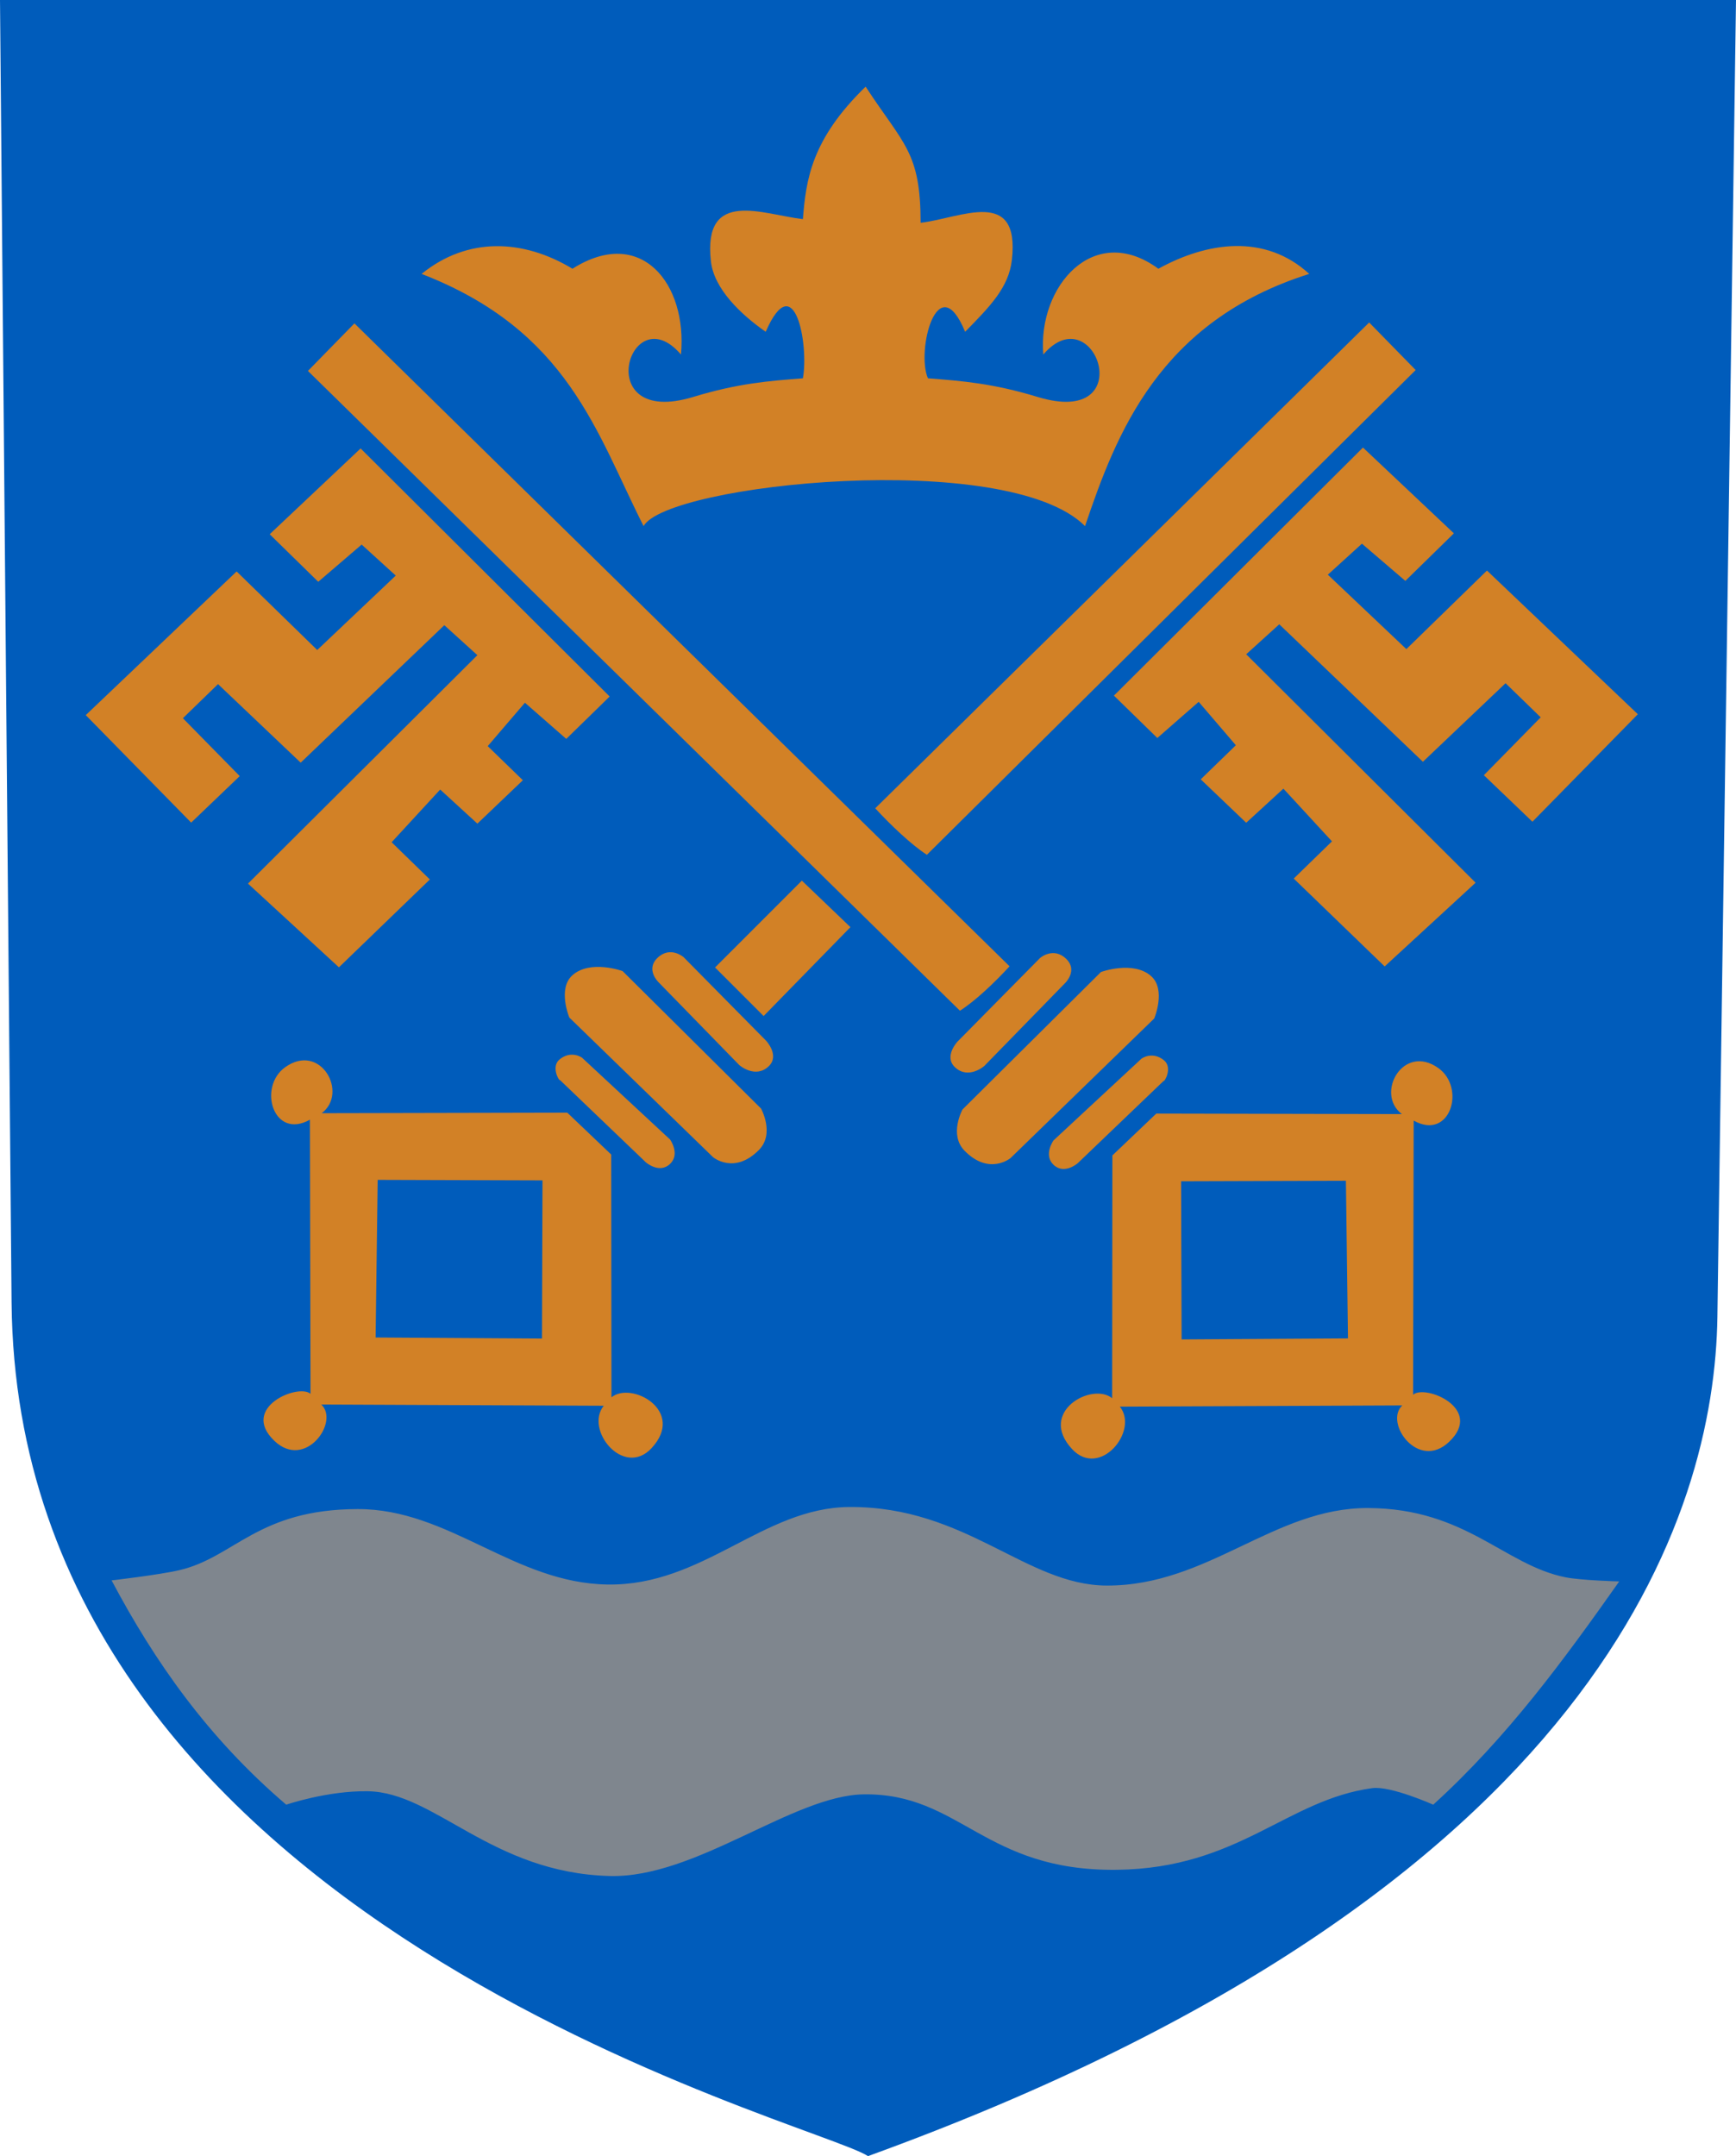
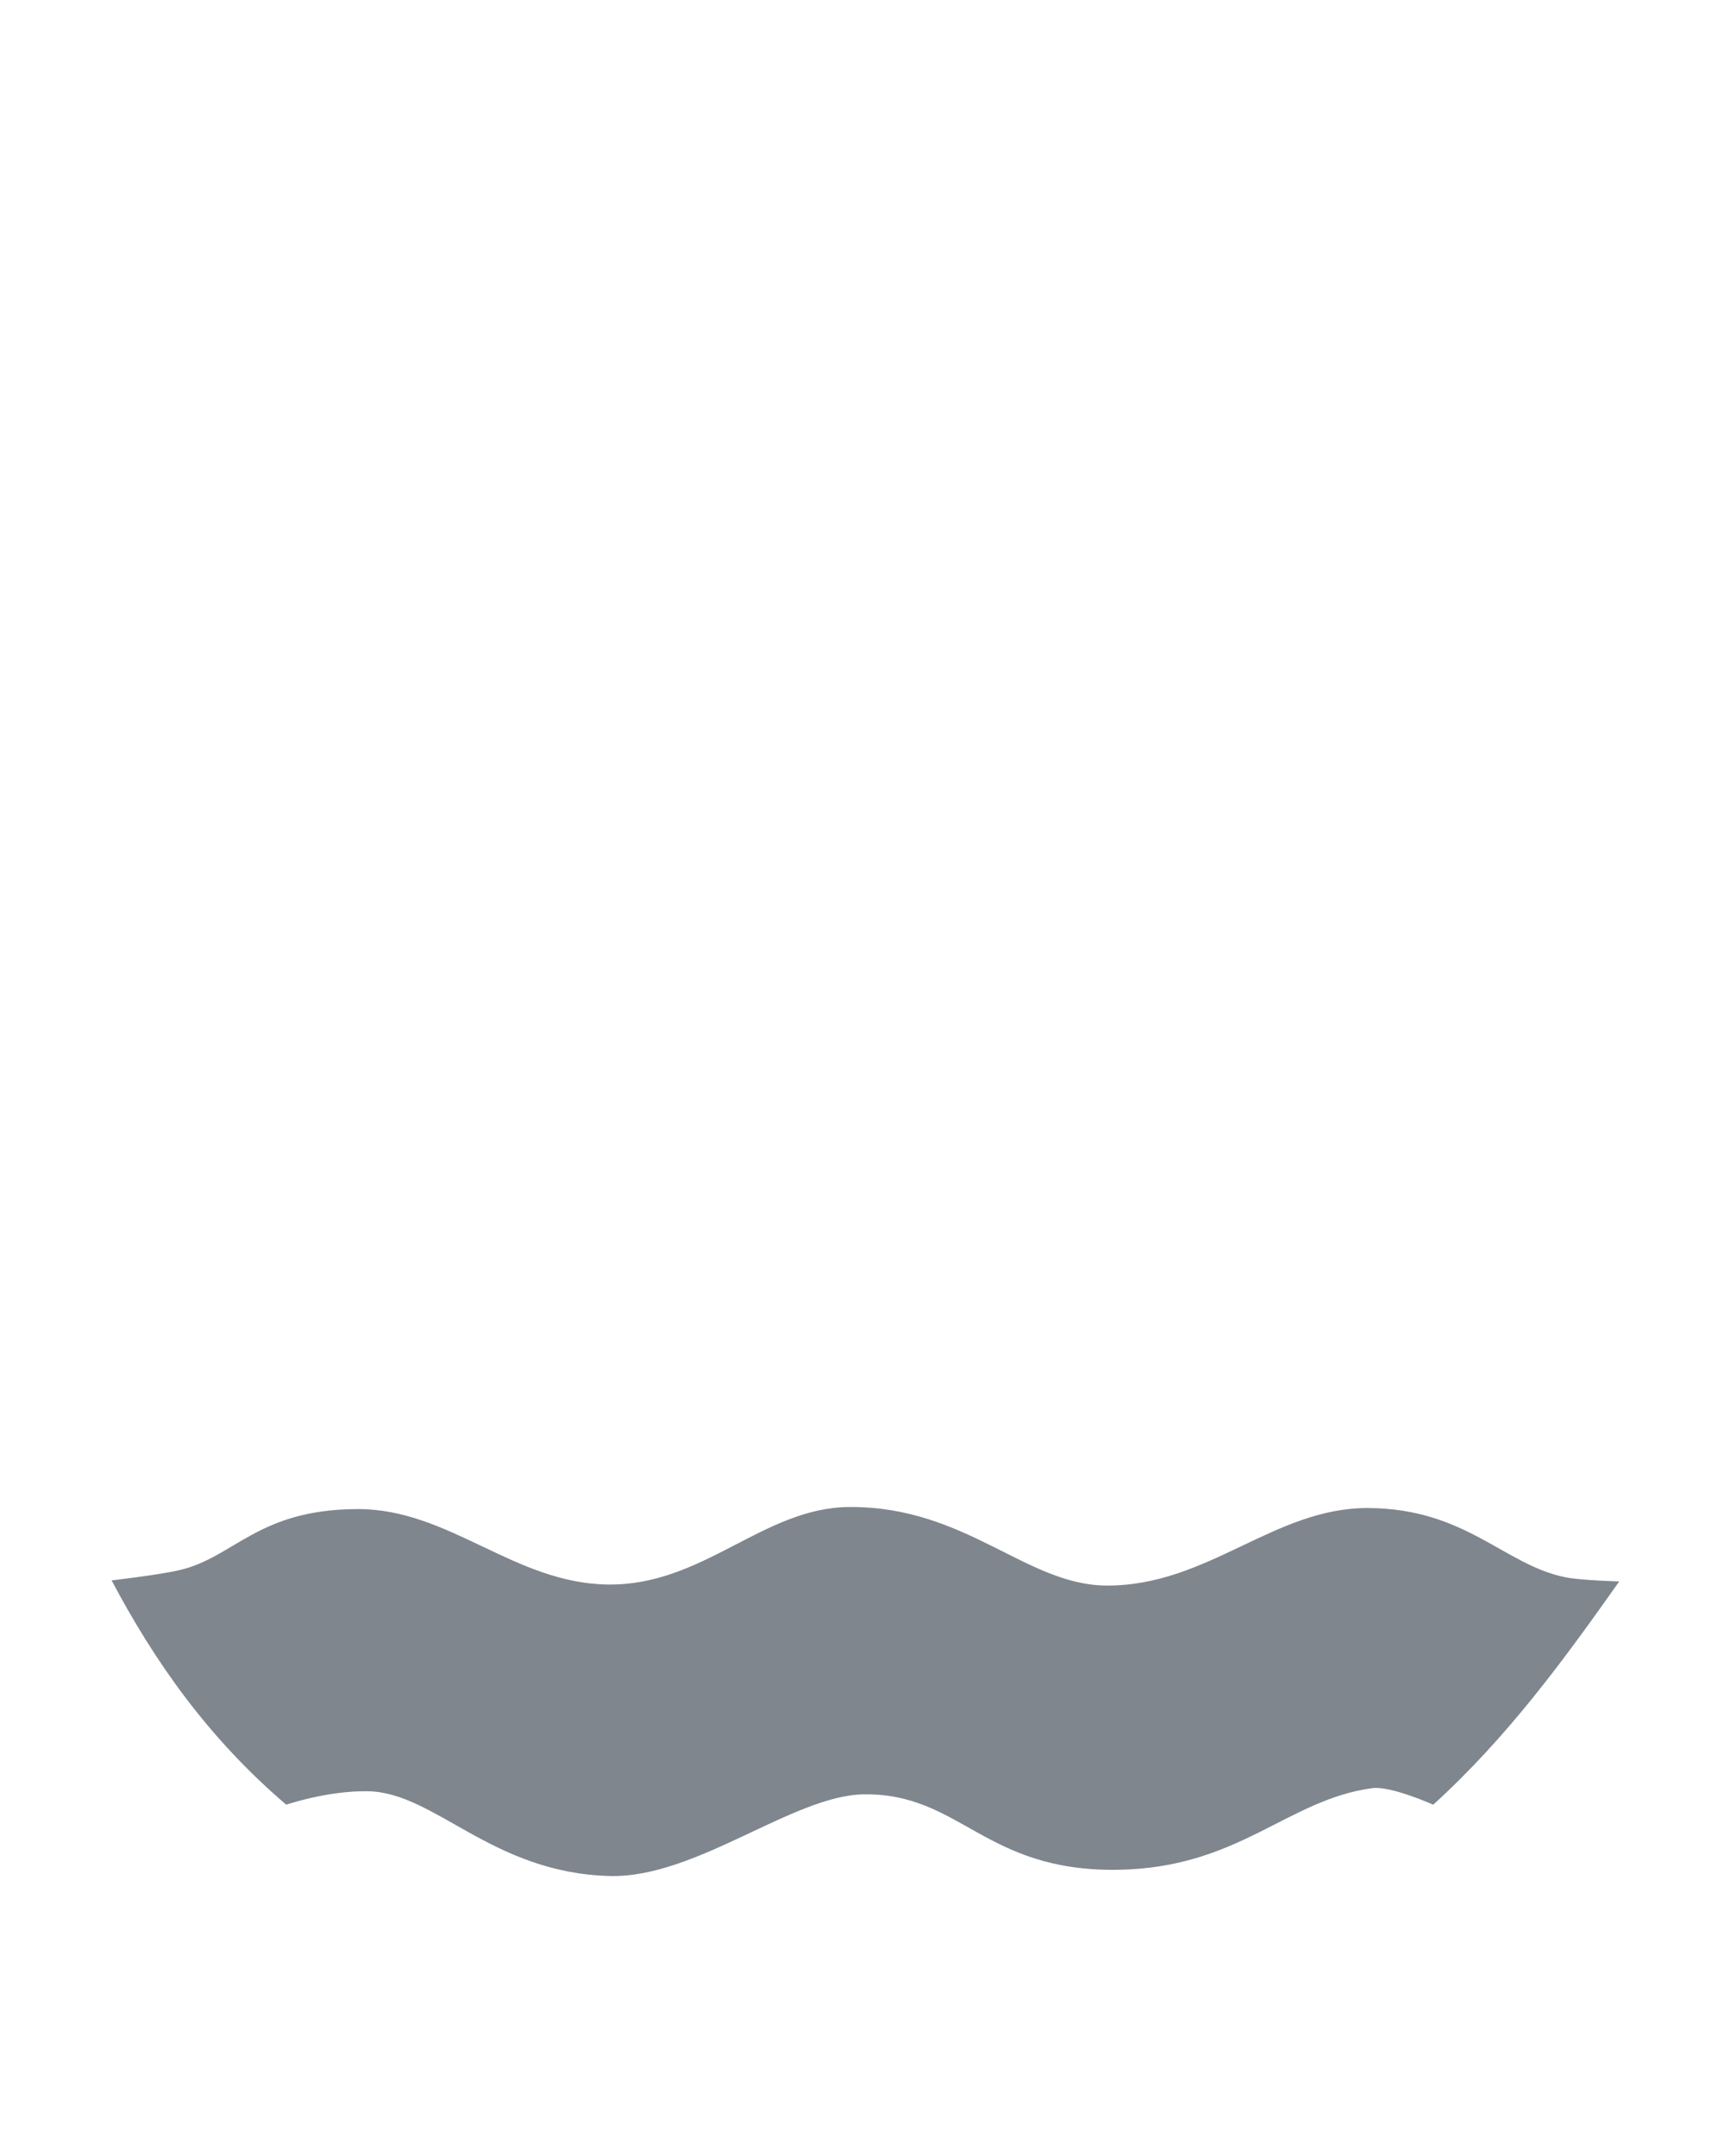
<svg xmlns="http://www.w3.org/2000/svg" xmlns:ns1="http://sodipodi.sourceforge.net/DTD/sodipodi-0.dtd" xmlns:ns2="http://www.inkscape.org/namespaces/inkscape" width="600" height="745" id="svg2" ns1:version="0.32" ns2:version="0.46" version="1.0" ns1:docname="Naestved_Kommune.svg" ns2:output_extension="org.inkscape.output.svg.inkscape">
  <defs id="defs4" />
  <ns1:namedview id="base" pagecolor="#ffffff" bordercolor="#666666" borderopacity="1.0" ns2:pageopacity="0.0" ns2:pageshadow="2" ns2:zoom="0.7" ns2:cx="237.78229" ns2:cy="483.23802" ns2:document-units="px" ns2:current-layer="svg2" showgrid="false" ns2:showpageshadow="false" ns2:window-width="1680" ns2:window-height="964" ns2:window-x="-4" ns2:window-y="-4" showguides="true" ns2:guide-bbox="true" showborder="false" />
  <g id="Coat Of arms">
-     <path style="fill:#005cbb;fill-opacity:1;fill-rule:evenodd;stroke:none;stroke-width:1px;stroke-linecap:butt;stroke-linejoin:miter;stroke-opacity:1" d="M 0,0 L 600,0 L 593.571,455 C 592.616,522.62 553.776,652.984 300,745 C 281.214,732.781 5.915,665.383 4,450 L 0,0 z" id="Shield-BG" ns1:nodetypes="ccscsc" />
    <path ns1:nodetypes="ccsssssccsssssssc" id="Water-Body" d="M 38.571,546.071 C 53.354,573.957 71.812,600.429 98.929,623.571 C 98.929,623.571 113.119,618.704 127.143,618.929 C 150.377,619.291 169.862,647.135 210.714,648.214 C 240.527,649.002 274.06,620.321 298.571,620 C 331.985,619.563 340.114,646.641 386.071,646.071 C 428.142,645.55 444.726,621.856 474.286,617.857 C 480.647,616.997 495.357,623.571 495.357,623.571 C 520.997,600.264 540.552,573.479 559.643,546.429 C 559.643,546.429 546.438,546.077 541.071,545 C 519.809,540.733 506.68,521.226 472.857,521.071 C 440.299,520.924 417.559,547.971 382.5,547.857 C 354.607,547.762 333.964,520.464 293.571,520.714 C 263.673,520.898 243.11,547.991 210,547.5 C 177.561,547.019 155.292,521.336 123.571,521.429 C 89.089,521.528 81.104,538.021 62.143,542.5 C 55.094,544.165 38.571,546.071 38.571,546.071 z" style="fill:#7f868e;fill-opacity:1;fill-rule:evenodd;stroke:none;stroke-width:1px;stroke-linecap:butt;stroke-linejoin:miter;stroke-opacity:1" />
-     <path id="Crown" style="fill:#d28126;fill-opacity:1;fill-rule:evenodd;stroke:none;stroke-width:1px;stroke-linecap:butt;stroke-linejoin:miter;stroke-opacity:1" d="M 222.439,181.786 C 230.511,167.188 348.142,154.9 375.018,181.786 C 385.847,149.729 400.708,110.997 452.5,94.643 C 437.201,80.633 417.221,83.581 400.357,92.857 C 378.084,76.519 358.614,98.918 360.584,122.5 C 378.334,101.793 394.426,148.067 358.571,137.143 C 343.063,132.418 332.348,131.626 320.714,130.714 C 316.562,121.186 324.131,91.832 333.571,114.643 C 342.225,105.837 348.647,99.281 349.722,89.852 C 352.63,64.338 331.884,75.452 318.189,76.977 C 318.154,52.436 312.387,50.125 299.181,29.946 C 280.461,48.114 278.563,62.042 277.5,75.714 C 263.805,74.189 242.806,64.844 245.714,90.357 C 246.789,99.786 255.989,108.615 264.643,114.643 C 274.565,91.91 279.6,118.997 277.5,130.714 C 265.866,131.626 255.151,132.418 239.643,137.143 C 203.788,148.067 217.607,101.793 235.357,122.5 C 237.629,98.006 221.543,77.844 197.857,92.857 C 180.722,82.502 161.472,81.839 145.714,94.643 C 196.496,114.28 206.053,149.477 222.439,181.786 z" ns1:nodetypes="cccccsccscccsccscccc" />
-     <path id="Keys" style="fill:#d28126;fill-opacity:1;fill-rule:evenodd;stroke:none;stroke-width:1px;stroke-linecap:butt;stroke-linejoin:miter;stroke-opacity:1" d="M 385,240.357 L 471.071,154.643 L 502.5,184.286 L 485.714,200.714 L 470.714,187.857 L 458.929,198.571 L 486.071,224.286 L 513.929,197.143 L 566.071,246.786 L 529.643,283.929 L 512.857,267.857 L 532.5,247.857 L 520.357,236.071 L 491.786,263.214 L 442.143,215.714 L 430.714,226.071 L 510,305 L 478.571,333.929 L 447.143,303.571 L 460.357,290.714 L 443.571,272.5 L 430.714,284.286 L 415,269.286 L 427.143,257.5 L 414.286,242.5 L 400,255 L 385,240.357 z M 320.357,295.357 L 489.286,127.857 L 473.214,111.429 L 302.5,279.286 C 307.738,285 315.119,292.006 320.357,295.357 z M 277.143,304.286 L 293.929,320.357 L 263.929,351.071 L 247.143,334.286 L 277.143,304.286 z M 236.25,330.714 L 264.821,359.643 C 264.821,359.643 269.532,364.703 265.714,368.393 C 261.073,372.878 255.536,368.036 255.536,368.036 L 227.5,339.286 C 227.5,339.286 223.15,335.025 227.143,331.071 C 231.605,326.653 236.25,330.714 236.25,330.714 z M 197.857,336.964 C 204.02,331.496 215.179,335.536 215.179,335.536 L 263.036,383.036 C 263.036,383.036 267.843,391.712 262.321,397.321 C 253.78,406.001 246.429,399.821 246.429,399.821 L 196.786,351.607 C 196.786,351.607 192.599,341.63 197.857,336.964 z M 193.393,366.071 C 190.387,368.545 193.175,373.553 193.571,373.214 L 223.214,401.607 C 223.214,401.607 227.876,405.729 231.607,402.143 C 235.151,398.736 231.607,393.75 231.607,393.75 L 201.429,365.714 C 201.339,365.447 197.44,362.741 193.393,366.071 z M 196.071,384.464 L 211.25,398.929 L 211.333,482.818 C 218.258,477.132 237.124,487.508 225.199,500.371 C 215.589,510.737 201.953,494.089 208.666,485.727 L 111.037,485.305 C 117.442,491.225 105.53,508.055 94.839,497.862 C 82.772,486.357 103.141,477.937 107.321,481.607 L 107.112,386.887 C 94.459,393.954 89.014,375.572 98.571,368.75 C 110.777,360.038 120.529,377.628 111.185,384.643 L 196.071,384.464 z M 130.536,407.679 L 187.5,407.857 L 187.321,462.5 L 129.821,462.143 L 130.536,407.679 z M 210.712,240.666 L 124.64,154.952 L 93.212,184.595 L 109.997,201.023 L 124.997,188.166 L 136.783,198.881 L 109.64,224.595 L 81.783,197.452 L 29.64,247.095 L 66.069,284.238 L 82.854,268.166 L 63.212,248.166 L 75.354,236.381 L 103.926,263.523 L 153.569,216.023 L 164.997,226.381 L 85.712,305.309 L 117.14,334.238 L 148.569,303.881 L 135.355,291.023 L 152.14,272.809 L 164.997,284.595 L 180.712,269.595 L 168.569,257.809 L 181.426,242.809 L 195.712,255.309 L 210.712,240.666 z M 331.783,349.238 L 106.426,128.166 L 122.497,111.738 L 348.926,333.881 C 343.688,339.595 337.021,345.887 331.783,349.238 z M 359.462,331.023 L 330.89,359.952 C 330.89,359.952 326.179,365.012 329.997,368.702 C 334.638,373.187 340.176,368.345 340.176,368.345 L 368.212,339.595 C 368.212,339.595 372.561,335.334 368.569,331.381 C 364.106,326.962 359.462,331.023 359.462,331.023 z M 397.854,337.273 C 391.692,331.805 380.533,335.845 380.533,335.845 L 332.676,383.345 C 332.676,383.345 327.868,392.022 333.39,397.631 C 341.932,406.31 349.283,400.131 349.283,400.131 L 398.926,351.916 C 398.926,351.916 403.113,341.939 397.854,337.273 z M 402.319,366.381 C 405.324,368.854 402.537,373.863 402.14,373.523 L 372.497,401.916 C 372.497,401.916 367.836,406.038 364.104,402.452 C 360.56,399.046 364.104,394.059 364.104,394.059 L 394.283,366.023 C 394.373,365.756 398.272,363.05 402.319,366.381 z M 399.64,384.773 L 384.462,399.238 L 384.379,483.127 C 377.454,477.442 358.588,487.817 370.512,500.68 C 380.123,511.046 393.758,494.398 387.046,486.036 L 484.675,485.614 C 478.269,491.534 490.182,508.364 500.872,498.172 C 512.94,486.666 492.57,478.246 488.39,481.916 L 488.599,387.196 C 501.253,394.264 506.698,375.881 497.14,369.059 C 484.935,360.347 475.183,377.937 484.527,384.952 L 399.64,384.773 z M 465.176,407.988 L 408.212,408.166 L 408.39,462.809 L 465.89,462.452 L 465.176,407.988 z" ns1:nodetypes="cccccccccccccccccccccccccccccccccccccccsccscccccccccccsccccccsccsccscccccccccccccccccccccccccccccccccccccccccsccscccccccccccsccccccsccsccsccccccc" />
  </g>
</svg>